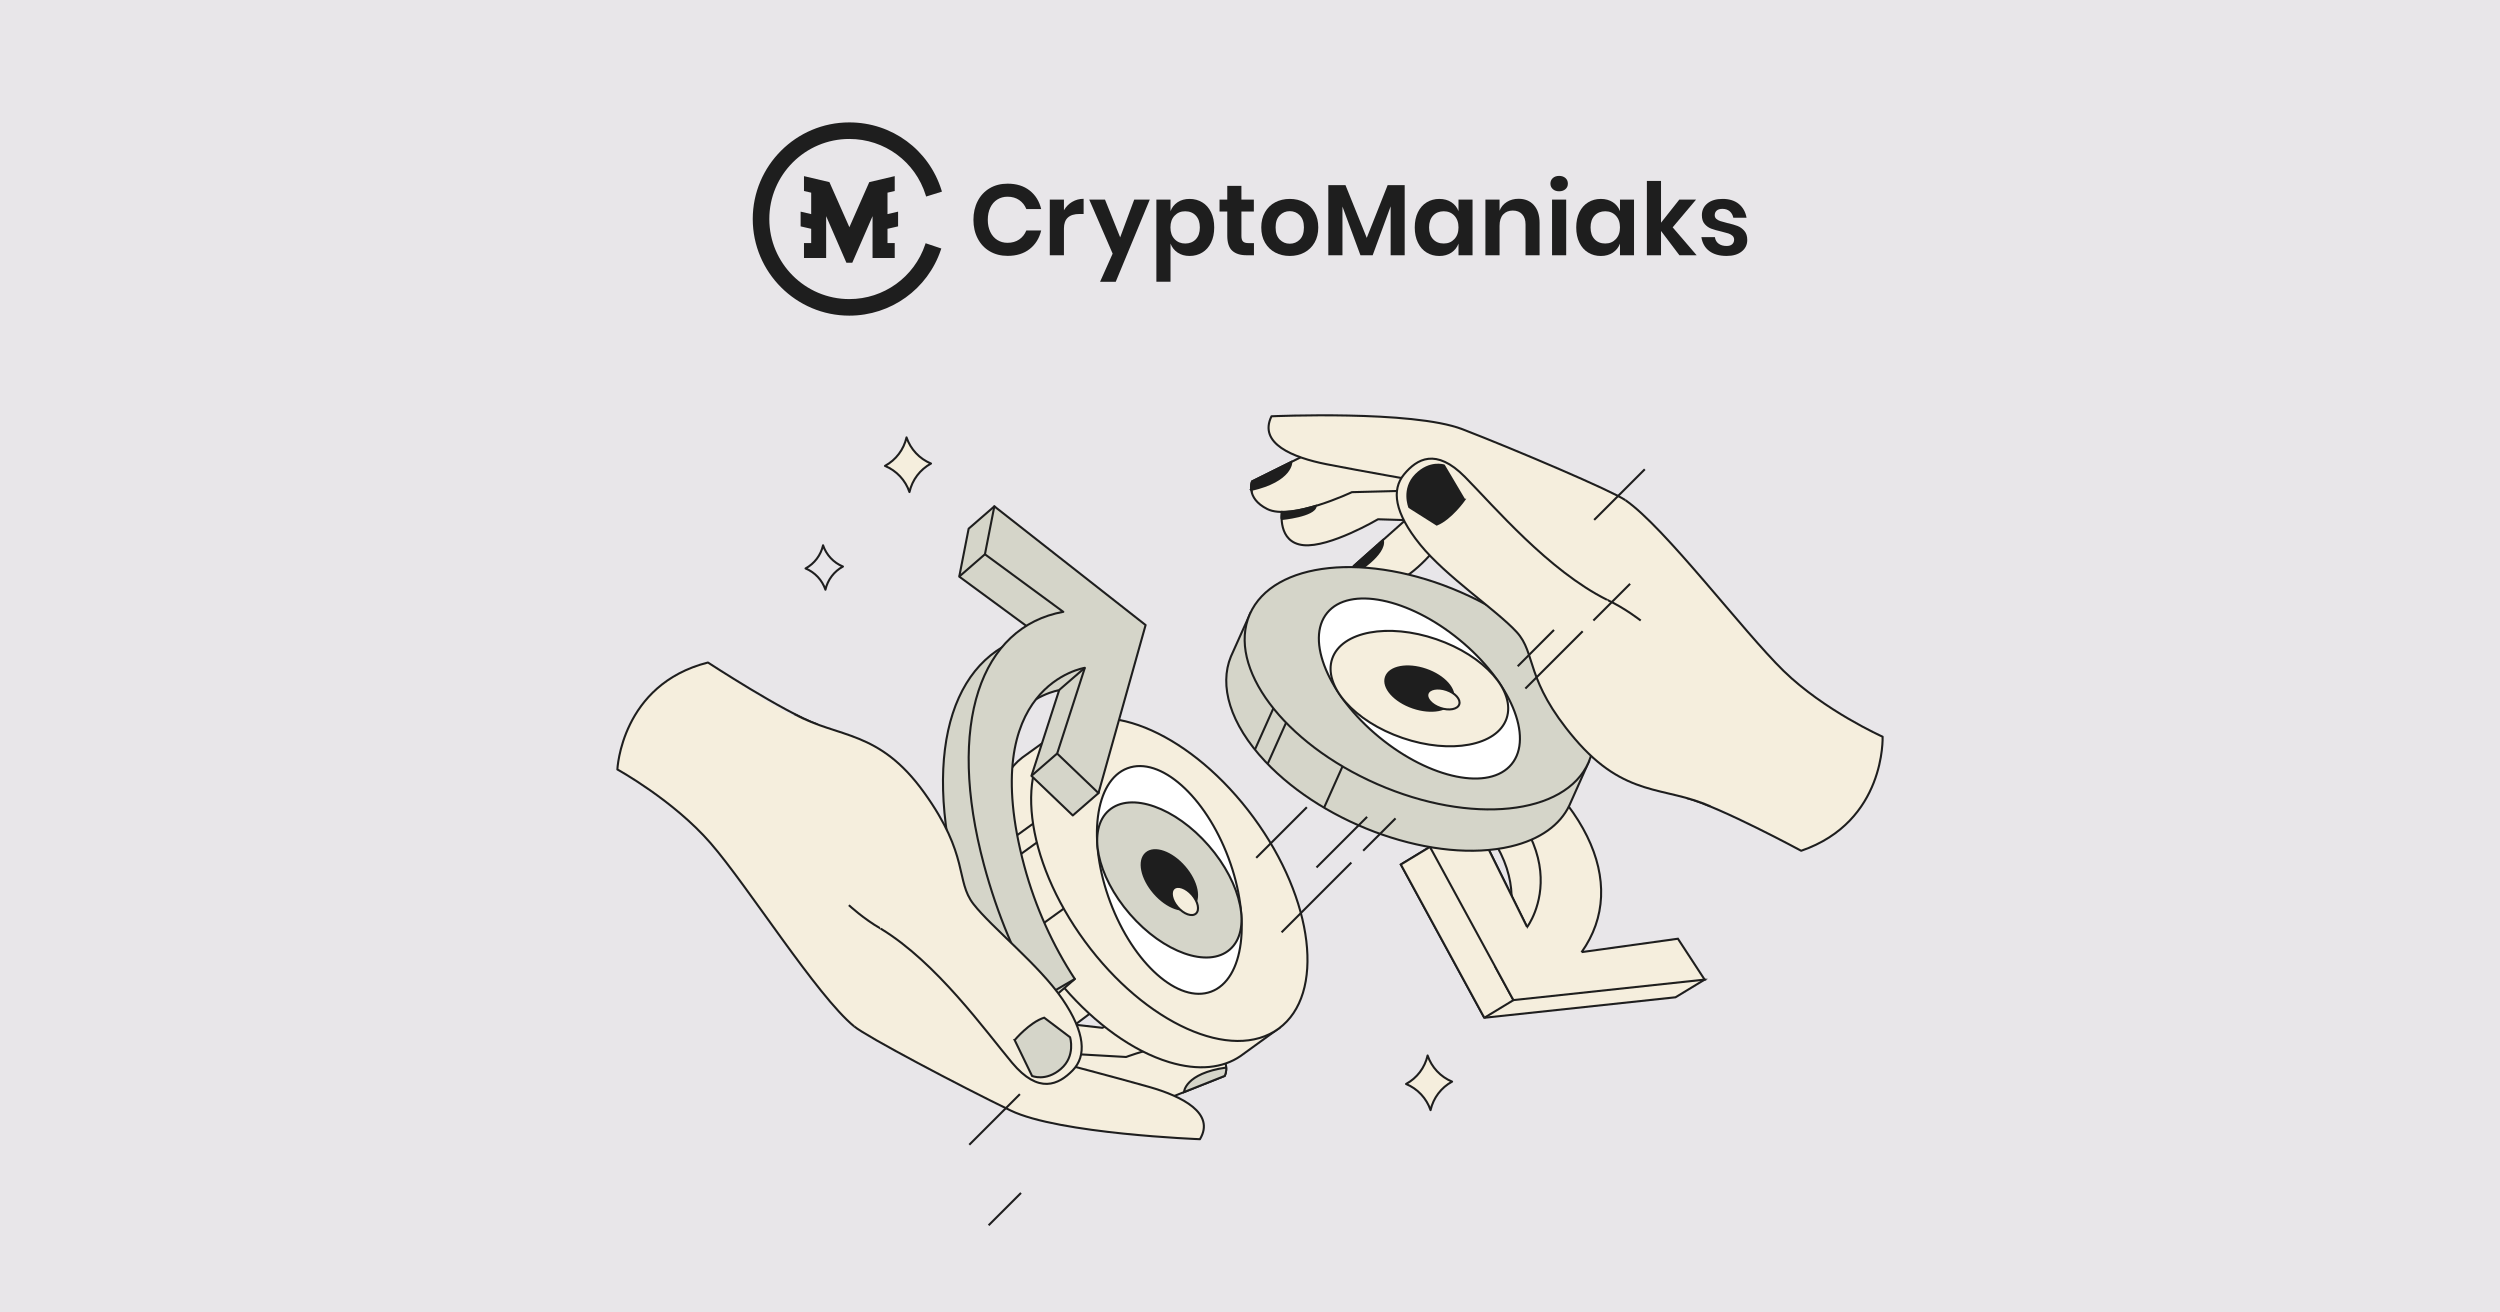
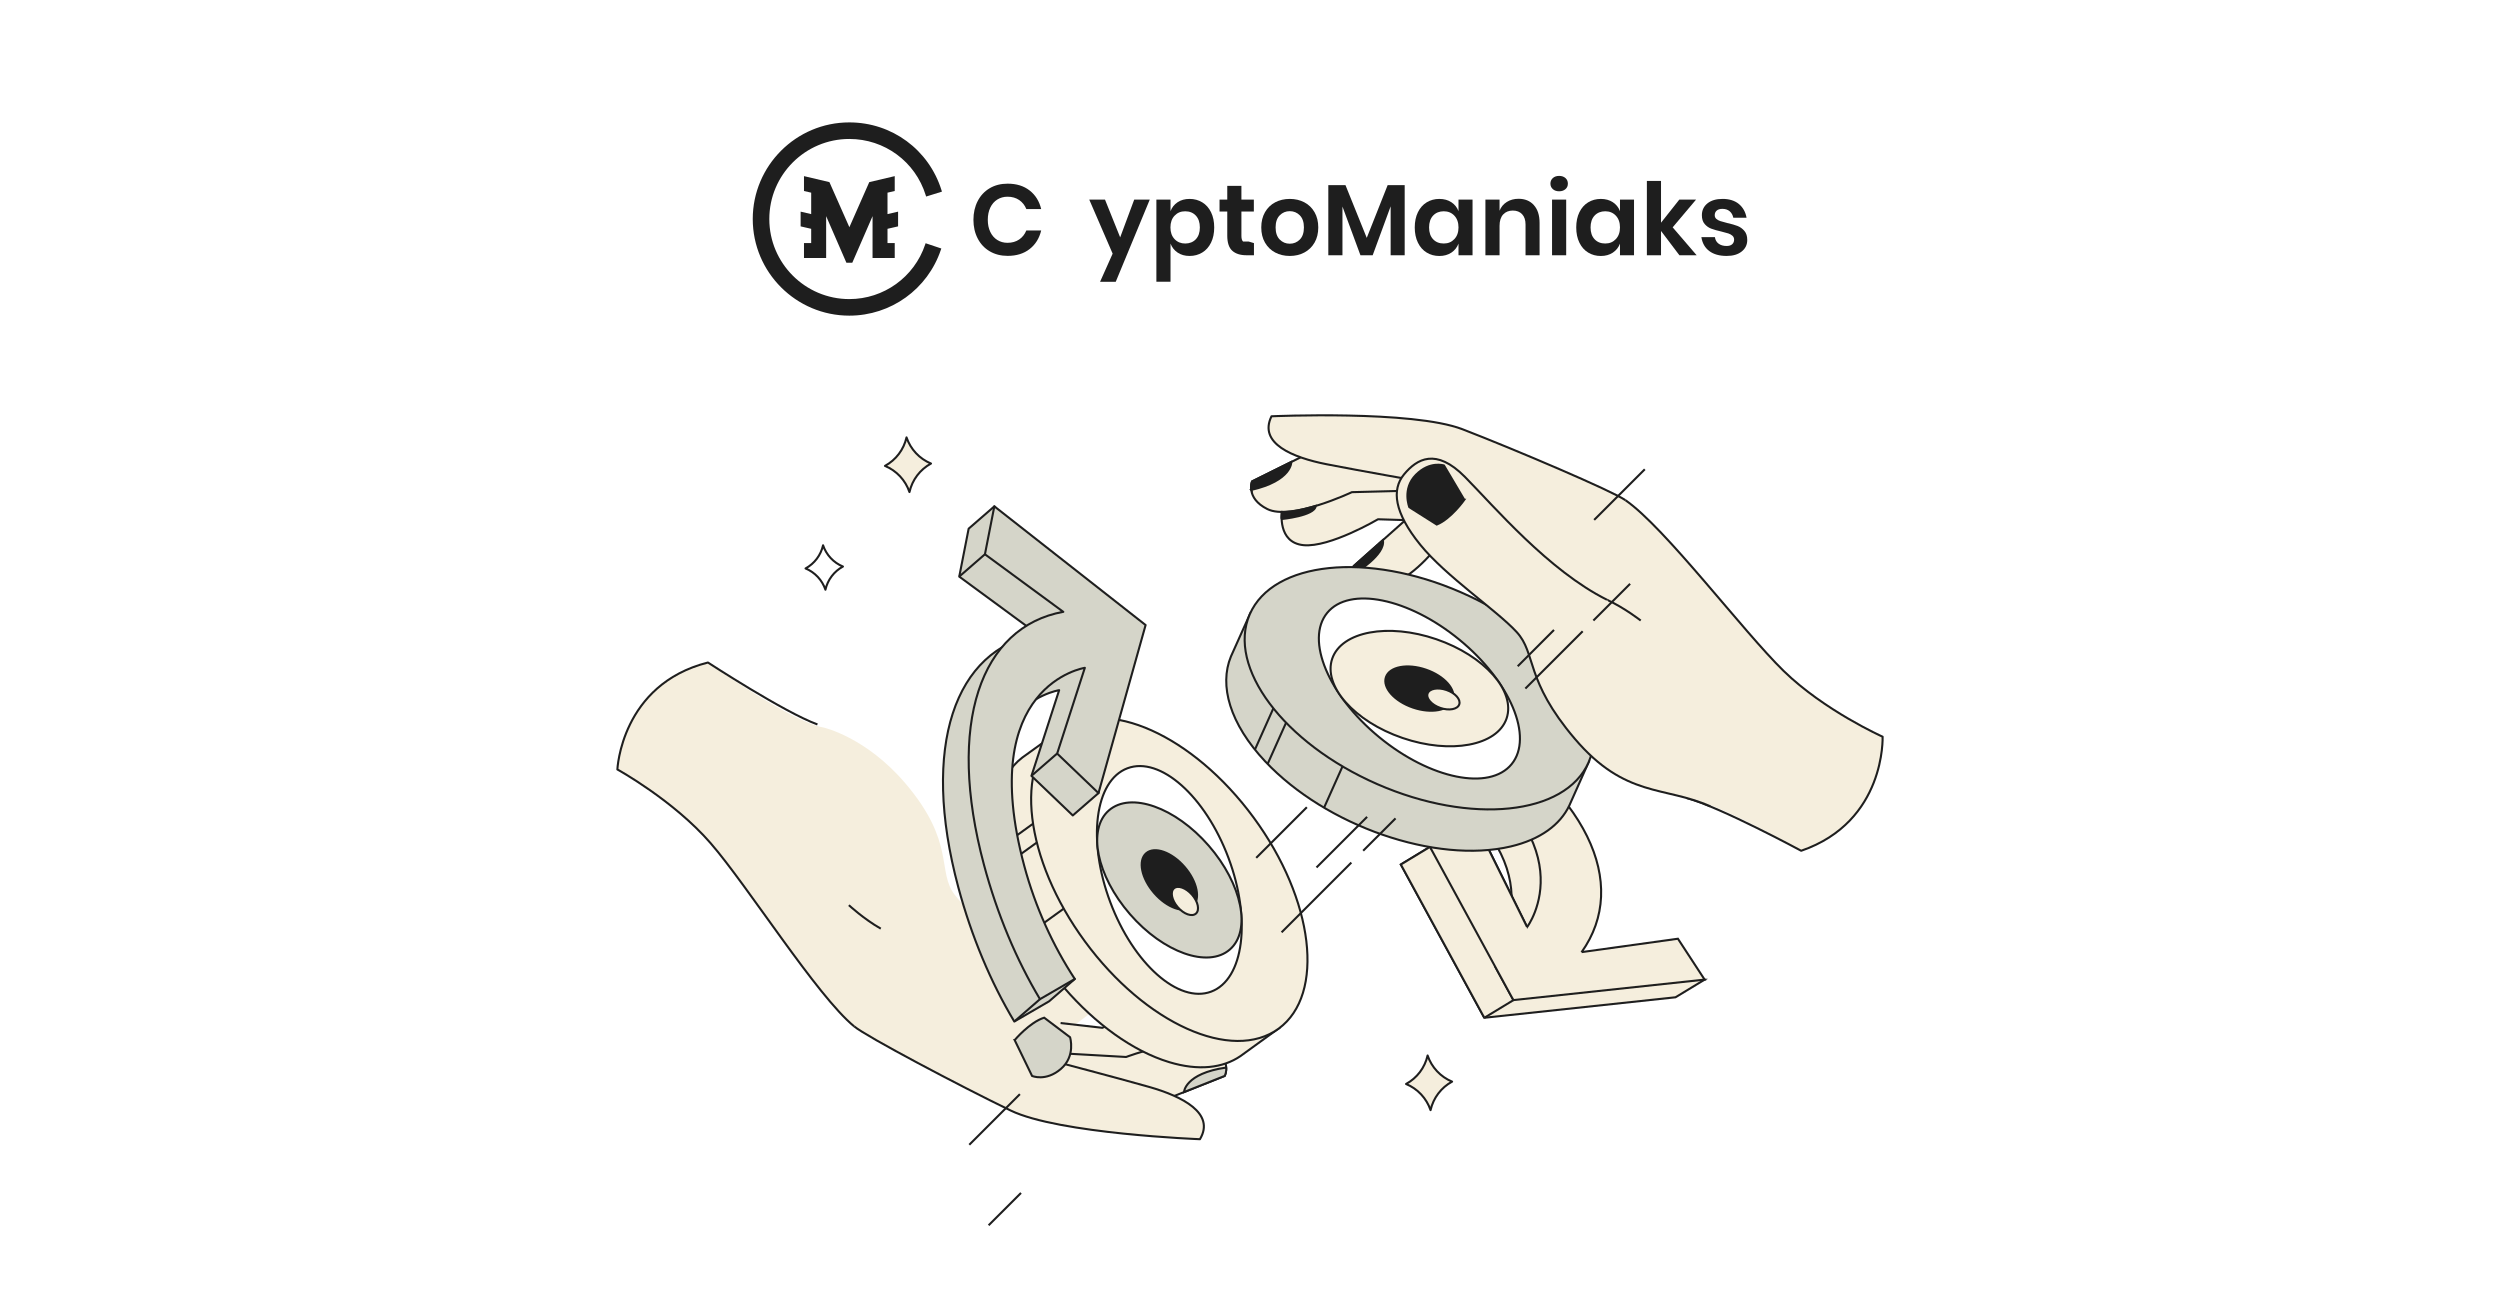
<svg xmlns="http://www.w3.org/2000/svg" id="Layer_1" data-name="Layer 1" viewBox="0 0 1200 630">
  <defs>
    <style>
      .cls-1 {
        fill: none;
      }

      .cls-1, .cls-2, .cls-3, .cls-4, .cls-5, .cls-6, .cls-7 {
        stroke: #1e1e1e;
      }

      .cls-1, .cls-6, .cls-7 {
        stroke-linejoin: round;
      }

      .cls-8, .cls-2, .cls-6 {
        fill: #f5eedd;
      }

      .cls-9 {
        fill: #e8e6e9;
      }

      .cls-10, .cls-5 {
        fill: #1e1e1e;
      }

      .cls-2, .cls-3, .cls-4, .cls-5 {
        stroke-miterlimit: 10;
      }

      .cls-3 {
        fill: #fff;
      }

      .cls-4, .cls-7 {
        fill: #d5d5c9;
      }
    </style>
  </defs>
-   <rect class="cls-9" x="-23.13" y="-27.44" width="1247.25" height="682.19" />
  <path class="cls-1" d="m396.21,283.05c1.07-4.74,4.13-8.79,8.4-11.11-4.5-1.86-7.98-5.58-9.54-10.2-1.07,4.74-4.13,8.79-8.4,11.12,4.51,1.86,7.98,5.58,9.54,10.2h0Z" />
  <path class="cls-6" d="m436.55,236.18c1.31-5.83,5.08-10.82,10.33-13.68-5.54-2.29-9.83-6.87-11.75-12.55-1.31,5.84-5.08,10.82-10.34,13.68,5.55,2.29,9.83,6.87,11.75,12.55h0Z" />
  <path class="cls-6" d="m686.67,532.86c1.31-5.83,5.08-10.82,10.33-13.68-5.54-2.29-9.83-6.87-11.75-12.55-1.31,5.84-5.08,10.82-10.34,13.68,5.55,2.29,9.83,6.87,11.75,12.55h0Z" />
  <g id="CM_logo_white" data-name="CM logo white">
    <g>
      <path class="cls-10" d="m494.23,91.43c2.79,2.19,4.64,5.16,5.54,8.92h-7.13c-.74-1.83-1.89-3.28-3.44-4.34-1.56-1.06-3.43-1.59-5.61-1.59-1.8,0-3.42.45-4.87,1.35-1.44.9-2.57,2.19-3.37,3.86-.8,1.67-1.21,3.63-1.21,5.88s.4,4.16,1.21,5.83c.8,1.67,1.93,2.96,3.37,3.86,1.44.9,3.07,1.35,4.87,1.35,2.18,0,4.05-.53,5.61-1.59,1.56-1.06,2.7-2.51,3.44-4.34h7.13c-.9,3.76-2.74,6.73-5.54,8.92-2.79,2.19-6.31,3.28-10.55,3.28-3.25,0-6.11-.73-8.6-2.19-2.49-1.46-4.42-3.51-5.78-6.15-1.37-2.63-2.05-5.62-2.05-8.97s.68-6.38,2.05-9.01c1.36-2.64,3.28-4.68,5.76-6.15,2.47-1.46,5.35-2.19,8.62-2.19,4.24,0,7.76,1.09,10.55,3.28" />
-       <path class="cls-10" d="m514.65,96.9c1.64-.98,3.47-1.47,5.49-1.47v7.28h-1.98c-4.98,0-7.47,2.32-7.47,6.94v12.87h-6.79v-26.71h6.79v5.11c1-1.7,2.31-3.05,3.95-4.03" />
      <polygon class="cls-10" points="530.4 95.81 537.68 113.94 544.42 95.81 551.89 95.81 535.56 135.25 528.04 135.25 534.07 121.75 522.84 95.81 530.4 95.81" />
      <path class="cls-10" d="m577.08,97.12c1.8,1.09,3.2,2.68,4.22,4.75,1.01,2.07,1.52,4.51,1.52,7.3s-.5,5.23-1.52,7.3c-1.01,2.07-2.42,3.66-4.22,4.75-1.8,1.09-3.82,1.64-6.07,1.64s-4.17-.54-5.76-1.62c-1.59-1.08-2.72-2.52-3.4-4.31v18.32h-6.79v-39.43h6.79v5.54c.68-1.8,1.81-3.23,3.4-4.29,1.59-1.06,3.51-1.59,5.76-1.59s4.27.55,6.07,1.64m-13.27,6.39c-1.33,1.4-2,3.29-2,5.66s.67,4.22,2,5.62c1.33,1.4,3.03,2.1,5.08,2.1s3.82-.68,5.11-2.05c1.29-1.37,1.93-3.25,1.93-5.66s-.64-4.31-1.93-5.69c-1.28-1.38-2.99-2.07-5.11-2.07s-3.75.7-5.08,2.1" />
-       <path class="cls-10" d="m601.9,116.69v5.83h-3.56c-2.99,0-5.27-.72-6.86-2.17-1.59-1.44-2.39-3.85-2.39-7.23v-11.57h-3.71v-5.74h3.71v-6.6h6.79v6.6h5.97v5.74h-5.97v11.67c0,1.29.26,2.19.77,2.7s1.38.77,2.6.77h2.65Z" />
+       <path class="cls-10" d="m601.9,116.69v5.83h-3.56c-2.99,0-5.27-.72-6.86-2.17-1.59-1.44-2.39-3.85-2.39-7.23v-11.57h-3.71v-5.74h3.71v-6.6h6.79v6.6h5.97v5.74h-5.97v11.67c0,1.29.26,2.19.77,2.7h2.65Z" />
      <path class="cls-10" d="m626.1,97.12c2.07,1.09,3.7,2.68,4.89,4.75,1.19,2.07,1.78,4.51,1.78,7.3s-.59,5.22-1.78,7.28c-1.19,2.06-2.82,3.64-4.89,4.75-2.07,1.11-4.41,1.66-7.01,1.66s-4.94-.56-7.01-1.66c-2.07-1.11-3.7-2.69-4.89-4.75-1.19-2.06-1.78-4.48-1.78-7.28s.6-5.23,1.78-7.3c1.19-2.07,2.82-3.66,4.89-4.75,2.07-1.09,4.41-1.64,7.01-1.64s4.94.55,7.01,1.64m-11.83,6.24c-1.32,1.33-1.98,3.27-1.98,5.81s.66,4.48,1.98,5.81c1.32,1.33,2.92,2,4.82,2s3.5-.67,4.82-2c1.32-1.33,1.97-3.27,1.97-5.81s-.66-4.48-1.97-5.81c-1.32-1.33-2.92-2-4.82-2s-3.5.67-4.82,2" />
      <polygon class="cls-10" points="674.25 88.87 674.25 122.52 667.51 122.52 667.51 99.04 658.89 122.52 653.01 122.52 644.38 99.14 644.38 122.52 637.59 122.52 637.59 88.87 645.83 88.87 656.04 114.18 666.07 88.87 674.25 88.87" />
      <path class="cls-10" d="m696.66,97.07c1.61,1.06,2.74,2.49,3.42,4.29v-5.54h6.74v26.71h-6.74v-5.59c-.68,1.8-1.81,3.24-3.42,4.32-1.61,1.07-3.53,1.61-5.78,1.61s-4.27-.54-6.07-1.64c-1.8-1.09-3.2-2.68-4.21-4.75-1.01-2.07-1.52-4.51-1.52-7.31s.51-5.23,1.52-7.3c1.01-2.07,2.42-3.66,4.21-4.75,1.8-1.09,3.82-1.64,6.07-1.64s4.17.53,5.78,1.59m-8.77,6.41c-1.29,1.38-1.93,3.28-1.93,5.69s.64,4.3,1.93,5.66c1.28,1.37,2.99,2.05,5.11,2.05s3.75-.7,5.08-2.1c1.33-1.4,2-3.27,2-5.62s-.67-4.26-2-5.66c-1.33-1.4-3.03-2.09-5.08-2.09s-3.82.69-5.11,2.07" />
      <path class="cls-10" d="m736.26,98.47c1.83,2.03,2.74,4.87,2.74,8.53v15.52h-6.74v-14.75c0-2.12-.54-3.77-1.64-4.94-1.09-1.17-2.59-1.76-4.48-1.76s-3.47.63-4.62,1.88c-1.15,1.25-1.73,3.05-1.73,5.4v14.17h-6.79v-26.71h6.79v5.35c.7-1.8,1.87-3.21,3.49-4.22,1.62-1.01,3.5-1.52,5.62-1.52,3.08,0,5.54,1.01,7.37,3.04" />
      <path class="cls-10" d="m745.36,85.47c.77-.69,1.78-1.04,3.03-1.04s2.26.35,3.04,1.04c.77.69,1.15,1.58,1.15,2.68s-.38,1.94-1.15,2.63c-.77.69-1.79,1.04-3.04,1.04s-2.26-.35-3.03-1.04c-.77-.69-1.16-1.57-1.16-2.63s.39-1.99,1.16-2.68m6.41,37.05h-6.79v-26.71h6.79v26.71Z" />
      <path class="cls-10" d="m774.17,97.07c1.61,1.06,2.74,2.49,3.42,4.29v-5.54h6.74v26.71h-6.74v-5.59c-.68,1.8-1.81,3.24-3.42,4.32-1.61,1.07-3.53,1.61-5.78,1.61s-4.27-.54-6.07-1.64c-1.8-1.09-3.2-2.68-4.21-4.75-1.01-2.07-1.52-4.51-1.52-7.31s.51-5.23,1.52-7.3c1.01-2.07,2.42-3.66,4.21-4.75,1.8-1.09,3.82-1.64,6.07-1.64s4.17.53,5.78,1.59m-8.77,6.41c-1.29,1.38-1.93,3.28-1.93,5.69s.64,4.3,1.93,5.66c1.28,1.37,2.99,2.05,5.11,2.05s3.75-.7,5.08-2.1c1.33-1.4,2-3.27,2-5.62s-.67-4.26-2-5.66c-1.33-1.4-3.03-2.09-5.08-2.09s-3.82.69-5.11,2.07" />
      <polygon class="cls-10" points="806.11 122.52 797.29 110.86 797.29 122.52 790.5 122.52 790.5 86.85 797.29 86.85 797.29 106.9 806.06 95.82 814.1 95.82 802.88 109.12 814.39 122.52 806.11 122.52" />
      <path class="cls-10" d="m834.68,97.94c1.96,1.64,3.18,3.83,3.66,6.56h-6.36c-.26-1.29-.83-2.32-1.73-3.09-.9-.77-2.07-1.16-3.52-1.16-1.16,0-2.06.27-2.7.82-.64.55-.96,1.29-.96,2.22,0,.74.26,1.34.77,1.78.51.45,1.15.81,1.93,1.06.77.26,1.88.56,3.32.92,2.03.45,3.67.93,4.94,1.42,1.27.5,2.36,1.29,3.27,2.36.92,1.08,1.38,2.53,1.38,4.36,0,2.28-.89,4.13-2.68,5.54-1.78,1.42-4.18,2.12-7.2,2.12-3.47,0-6.25-.78-8.33-2.34-2.09-1.56-3.36-3.78-3.81-6.68h6.5c.16,1.32.74,2.35,1.74,3.11.99.76,2.3,1.13,3.9,1.13,1.15,0,2.04-.28,2.65-.84.61-.56.92-1.3.92-2.19,0-.77-.27-1.4-.8-1.88-.53-.48-1.19-.85-1.97-1.11-.79-.26-1.9-.56-3.35-.91-1.99-.45-3.6-.91-4.84-1.38-1.24-.46-2.3-1.21-3.18-2.24-.89-1.03-1.33-2.44-1.33-4.24,0-2.32.89-4.19,2.65-5.64,1.77-1.44,4.21-2.17,7.32-2.17s5.84.82,7.8,2.46" />
      <path class="cls-10" d="m444.08,117.38c-5.26,15.66-19.89,26.18-36.41,26.18-21.17,0-38.4-17.24-38.4-38.43s17.23-38.43,38.4-38.43c16.92,0,31.67,10.86,36.68,27.02l.19.62,7.59-2.36-.19-.62c-6.05-19.51-23.84-32.61-44.27-32.61-25.56,0-46.35,20.81-46.35,46.38s20.79,46.38,46.35,46.38c19.94,0,37.6-12.7,43.95-31.61l.21-.62-7.54-2.53-.21.62Z" />
      <polyline class="cls-10" points="406.27 126.11 396.55 103.75 396.55 123.84 385.91 123.84 385.91 116.67 389.37 116.67 389.37 109.83 384.3 108.66 384.3 101.59 389.37 102.77 389.37 92.48 385.91 91.68 385.91 84.54 398.12 87.42 407.7 109.06 417.25 87.42 429.47 84.54 429.47 91.68 426 92.48 426 102.77 431.08 101.59 431.08 108.66 426 109.83 426 116.67 429.47 116.67 429.47 123.84 418.82 123.84 418.83 103.75 409.1 126.11" />
    </g>
  </g>
  <g>
    <g>
      <path class="cls-2" d="m745.2,465.51c23.36-32.83,2.82-77.72-57.5-113.6-22.47-13.36-77.77-41.22-77.77-41.22l-13.45,7.38,3.93,22.06c23.78,2.6,49.72,11.01,73.09,24.91,77.49,46.09,45.55,88.43,45.55,88.43l-32.69-46.98-13.95,8.47,40.06,73.57,91.78-9.83,13.95-8.47-73-4.73Z" />
      <path class="cls-2" d="m759.16,457.04c23.36-32.83,2.82-77.72-57.5-113.6-30.29-18.02-62.12-29.21-91.72-32.75l4.19,20.94c23.85,2.56,49.89,10.99,73.34,24.93,77.49,46.09,45.55,88.43,45.55,88.43l-19.18-38.75-27.46.24,40.06,73.57,91.78-9.83-12.82-19.63-46.23,6.43Z" />
      <line class="cls-1" x1="726.43" y1="480.07" x2="712.47" y2="488.54" />
      <line class="cls-1" x1="614.12" y1="331.64" x2="600.34" y2="340.01" />
    </g>
    <g>
      <path class="cls-8" d="m500.97,475.15c-11.07-16.24-33.95-34.39-42.66-45.58-8.71-11.19.49-25.07-23.66-53.48-19.04-22.41-39.44-26.9-39.44-26.9-15.68-2.67-55.4-31.19-55.4-31.19-41.68,10.56-43.47,51.33-43.47,51.33,0,0,26.82,14.75,44.71,35.34,17.89,20.59,51.08,73.36,68.95,87.99,5.66,4.8,50.77,28.6,75.09,40.38,23.13,11.2,90.87,13.78,90.87,13.78,5.61-9.36-2.01-16.27-12.87-21.04l.57.26,24.2-9.61s3.84-7.7-6.2-13.81c-1.82-1.11-4.19-1.72-6.86-1.96l-.03.31s3.44-14.79-9-17.06c-12.44-2.27-36.66,9.43-36.66,9.43l-13.07-1.49,26.57-19.96s.67-9.55-11.86-10.63c-12.52-1.08-28.34,16.08-28.34,16.08l-1.44-2.19Z" />
      <g>
        <path class="cls-1" d="m505.9,509.41s29.74,7.79,45.63,12.3c15.88,4.51,31.91,12.63,24.44,25.11,0,0-67.75-2.58-90.87-13.78-24.32-11.78-69.43-35.58-75.09-40.38" />
        <path class="cls-1" d="m563.66,526.05l24.2-9.61s3.84-7.7-6.2-13.81c-10.92-6.65-41.13,4.72-41.13,4.72l-31.85-1.82" />
        <path class="cls-1" d="m509.09,491.06l20.02,2.29s24.22-11.7,36.66-9.43c12.44,2.27,9.01,16.81,9.01,16.81" />
-         <path class="cls-1" d="m516.04,491.85l26.57-19.96s.67-9.55-11.86-10.63c-12.52-1.08-28.34,16.08-28.34,16.08" />
        <path class="cls-1" d="m410,492.67c-17.87-14.64-51.06-67.41-68.95-87.99-17.89-20.59-44.71-35.34-44.71-35.34,0,0,1.79-40.78,43.47-51.33,0,0,36.73,23.98,52.56,29.72" />
        <path class="cls-4" d="m588.57,512.42c-19.88,2.85-20.26,11.79-20.26,11.79l19.55-7.77c1-2.09.71-4.02.71-4.02Z" />
        <path class="cls-4" d="m575.2,497.28s-16.07.23-16.81,4.91c0,0,10.81-2.45,16.41-1.52,0,0,.52-2.84.39-3.38" />
        <path class="cls-4" d="m542.07,468.55s-15.35,7.7-14.47,14.61l15.01-11.27s.27-1.54-.54-3.34Z" />
      </g>
    </g>
    <g>
      <g>
        <path class="cls-2" d="m479.72,415.51c9.7,41.42,46.21,83.66,81.53,94.33,14.02,4.24,25.74,2.86,34.18-2.92l18.85-13.65-104.95-143.06-18.61,13.41c-11.94,9.14-16.66,27.7-11,51.88Z" />
        <ellipse class="cls-2" cx="561.27" cy="422.13" rx="50.23" ry="88.74" transform="translate(-140.98 414.26) rotate(-36.3)" />
        <g>
          <ellipse class="cls-3" cx="561.29" cy="422.33" rx="30.29" ry="57.25" transform="translate(-112.54 223.94) rotate(-20.55)" />
          <ellipse class="cls-4" cx="561.29" cy="422.33" rx="25.05" ry="44.24" transform="translate(-139.4 471.76) rotate(-40.99)" />
          <ellipse class="cls-5" cx="561.29" cy="422.33" rx="9.61" ry="16.97" transform="translate(-139.4 471.76) rotate(-40.99)" />
          <ellipse class="cls-2" cx="568.75" cy="432.41" rx="4.55" ry="8.04" transform="translate(-144.18 479.13) rotate(-40.99)" />
        </g>
      </g>
      <line class="cls-1" x1="478.32" y1="408.04" x2="495.87" y2="395.37" />
      <line class="cls-1" x1="480.06" y1="417.12" x2="497.64" y2="404.43" />
      <line class="cls-1" x1="493.02" y1="448.84" x2="510.44" y2="436.25" />
    </g>
    <g>
      <polyline class="cls-2" points="719.05 453.47 686.37 406.5 672.41 414.97 712.47 488.54" />
      <polyline class="cls-2" points="733.01 445 713.82 406.25 686.37 406.5 726.43 480.07" />
    </g>
    <g>
      <path class="cls-7" d="m498.04,304.4c-39.64,7.23-56.24,53.72-38.05,121.5,6.36,23.69,15.55,45.52,26.87,64.43l16.71-9.7,12.34-10.72s-32.54-28.43-36.58-43.5c-23.37-87.08,29.06-95.13,29.06-95.13l-13.29,41.15,19.84,18.98,12.34-10.72,10.29-69.94-60.28-67.71-12.34,10.72-4.51,23.01,37.61,27.64Z" />
      <path class="cls-7" d="m510.37,293.67c-39.64,7.23-56.24,53.72-38.05,121.5,6.36,23.69,15.55,45.52,26.87,64.43l16.71-9.7c-10.4-15.85-18.93-34.43-24.24-54.22-23.37-87.08,29.06-95.13,29.06-95.13l-13.29,41.15,19.84,18.98,22.62-80.66-72.61-56.98-4.51,23.01,37.61,27.64Z" />
-       <line class="cls-1" x1="520.71" y1="320.54" x2="508.35" y2="331.24" />
      <line class="cls-1" x1="499.19" y1="479.6" x2="486.85" y2="490.33" />
      <line class="cls-1" x1="507.42" y1="361.69" x2="495.09" y2="372.41" />
      <line class="cls-1" x1="472.77" y1="266.04" x2="460.43" y2="276.76" />
    </g>
    <g>
      <path class="cls-1" d="m407.46,434.48s7.08,6.59,15.31,11.27" />
-       <path class="cls-6" d="m381.54,342.87c21.12,11.58,40.32,7.33,62.07,37.61,21.76,30.28,14.95,42.29,23.66,53.48,8.71,11.19,31.59,29.34,42.66,45.58,11.07,16.24,11.65,27.4,4.93,34.26-6.72,6.85-16.28,11.61-29.05-3.66-12.77-15.27-36.24-48.12-63.05-64.38" />
      <path class="cls-4" d="m487.05,499.24s7.14-8.54,14.15-10.75l12.43,9.39s2.81,9.04-4.44,15.23c-7.24,6.19-13.8,3.34-13.8,3.34l-8.35-17.21Z" />
    </g>
    <g>
      <path class="cls-8" d="m690.98,265.05c12.38,15.27,36.67,31.47,46.28,41.91,9.61,10.43,1.06,25.56,27.99,51.34,22.71,21.74,40.79,23.81,40.79,23.81,15.85,1.37,58.52,26.24,58.52,26.24,40.66-13.96,39.08-54.75,39.08-54.75,0,0-27.94-12.49-47.47-31.53-19.53-19.04-56.97-68.89-75.98-82-6.04-4.31-52.96-24.31-78.17-34.04-23.97-9.25-91.7-6.23-91.7-6.23-4.81,9.79,3.35,16.04,14.56,19.9l-.59-.21-23.32,11.58s-3.19,7.99,7.32,13.25c1.91.96,4.31,1.37,7,1.39v-.31s-2.2,15.02,10.38,16.26c12.59,1.24,35.76-12.43,35.76-12.43l13.15.41-24.83,22.09s.12,9.58,12.69,9.61c12.57.04,26.92-18.36,26.92-18.36l1.62,2.06Z" />
      <g>
        <path class="cls-1" d="m683.24,231.32s-30.28-5.31-46.49-8.49c-16.2-3.19-32.85-9.96-26.43-23.01,0,0,67.73-3.02,91.7,6.23,25.21,9.73,72.13,29.73,78.17,34.04" />
        <path class="cls-1" d="m624.3,219.51l-23.32,11.58s-3.19,7.99,7.32,13.25c11.43,5.72,40.6-8.1,40.6-8.1l31.89-.82" />
        <path class="cls-1" d="m681.58,249.87l-20.14-.62s-23.17,13.66-35.76,12.43c-12.59-1.24-10.37-16.01-10.37-16.01" />
        <path class="cls-1" d="m674.59,249.65l-24.83,22.09s.12,9.58,12.69,9.61c12.57.04,26.92-18.36,26.92-18.36" />
        <path class="cls-1" d="m780.2,240.09c19.01,13.11,56.45,62.96,75.98,82,19.53,19.04,47.47,31.53,47.47,31.53,0,0,1.58,40.78-39.08,54.75,0,0-38.58-20.86-54.83-25.28" />
        <path class="cls-5" d="m600.61,235.15c19.58-4.48,19.22-13.42,19.22-13.42l-18.85,9.35c-.82,2.17-.37,4.07-.37,4.07Z" />
        <path class="cls-5" d="m615.18,249.13s15.99-1.55,16.35-6.28c0,0-10.58,3.33-16.23,2.87,0,0-.28,2.87-.11,3.4" />
        <path class="cls-5" d="m650.56,275.03s14.67-8.94,13.21-15.76l-14.02,12.47s-.14,1.56.81,3.28Z" />
      </g>
    </g>
    <g>
      <g>
        <path class="cls-4" d="m607.34,365.52c29.15,30.98,81.91,49.24,117.82,40.78,14.25-3.36,23.71-10.42,28.12-19.66l9.47-21.26-162.51-71.21-9.39,20.94c-5.76,13.89-.54,32.32,16.48,50.41Z" />
        <ellipse class="cls-4" cx="681.23" cy="330.38" rx="50.23" ry="88.74" transform="translate(105.56 822.15) rotate(-66.38)" />
        <g>
          <ellipse class="cls-3" cx="681.34" cy="330.54" rx="30.29" ry="57.25" transform="translate(-6.41 647.54) rotate(-50.63)" />
          <ellipse class="cls-2" cx="681.34" cy="330.54" rx="25.05" ry="44.24" transform="translate(147.61 867.78) rotate(-71.07)" />
          <ellipse class="cls-5" cx="681.34" cy="330.54" rx="9.61" ry="16.97" transform="translate(147.61 867.78) rotate(-71.07)" />
          <ellipse class="cls-2" cx="692.86" cy="335.53" rx="4.55" ry="8.04" transform="translate(150.68 882.04) rotate(-71.07)" />
        </g>
      </g>
      <line class="cls-1" x1="602.39" y1="359.75" x2="611.22" y2="339.99" />
      <line class="cls-1" x1="608.44" y1="366.74" x2="617.29" y2="346.95" />
      <line class="cls-1" x1="635.55" y1="387.7" x2="644.32" y2="368.07" />
    </g>
    <g>
      <path class="cls-1" d="m787.54,297.86s-7.6-5.99-16.19-9.97" />
      <path class="cls-6" d="m820.93,387.03c-22.01-9.8-40.79-3.97-64.97-32.35-24.18-28.38-18.39-40.91-27.99-51.34-9.61-10.43-33.9-26.63-46.28-41.91-12.38-15.27-13.87-26.35-7.74-33.74,6.13-7.39,15.26-12.92,29.25,1.25,13.99,14.17,40.09,44.96,68.15,58.95" />
      <path class="cls-5" d="m702.87,239.9s-6.41,9.1-13.22,11.88l-13.16-8.33s-3.54-8.78,3.16-15.54c6.71-6.76,13.47-4.47,13.47-4.47l9.74,16.46Z" />
    </g>
  </g>
  <line class="cls-1" x1="654.32" y1="408.36" x2="669.86" y2="392.83" />
  <line class="cls-1" x1="474.54" y1="588.14" x2="490.08" y2="572.61" />
  <line class="cls-1" x1="764.82" y1="297.86" x2="782.45" y2="280.23" />
  <line class="cls-1" x1="631.91" y1="416.39" x2="656.21" y2="392.09" />
  <line class="cls-1" x1="728.5" y1="319.8" x2="745.92" y2="302.37" />
  <line class="cls-1" x1="602.98" y1="411.77" x2="627.28" y2="387.47" />
  <line class="cls-1" x1="765.2" y1="249.55" x2="789.5" y2="225.25" />
  <line class="cls-1" x1="465.25" y1="549.49" x2="489.55" y2="525.19" />
  <line class="cls-1" x1="615.16" y1="447.52" x2="648.65" y2="414.03" />
  <line class="cls-1" x1="732.17" y1="330.51" x2="759.68" y2="303.01" />
</svg>